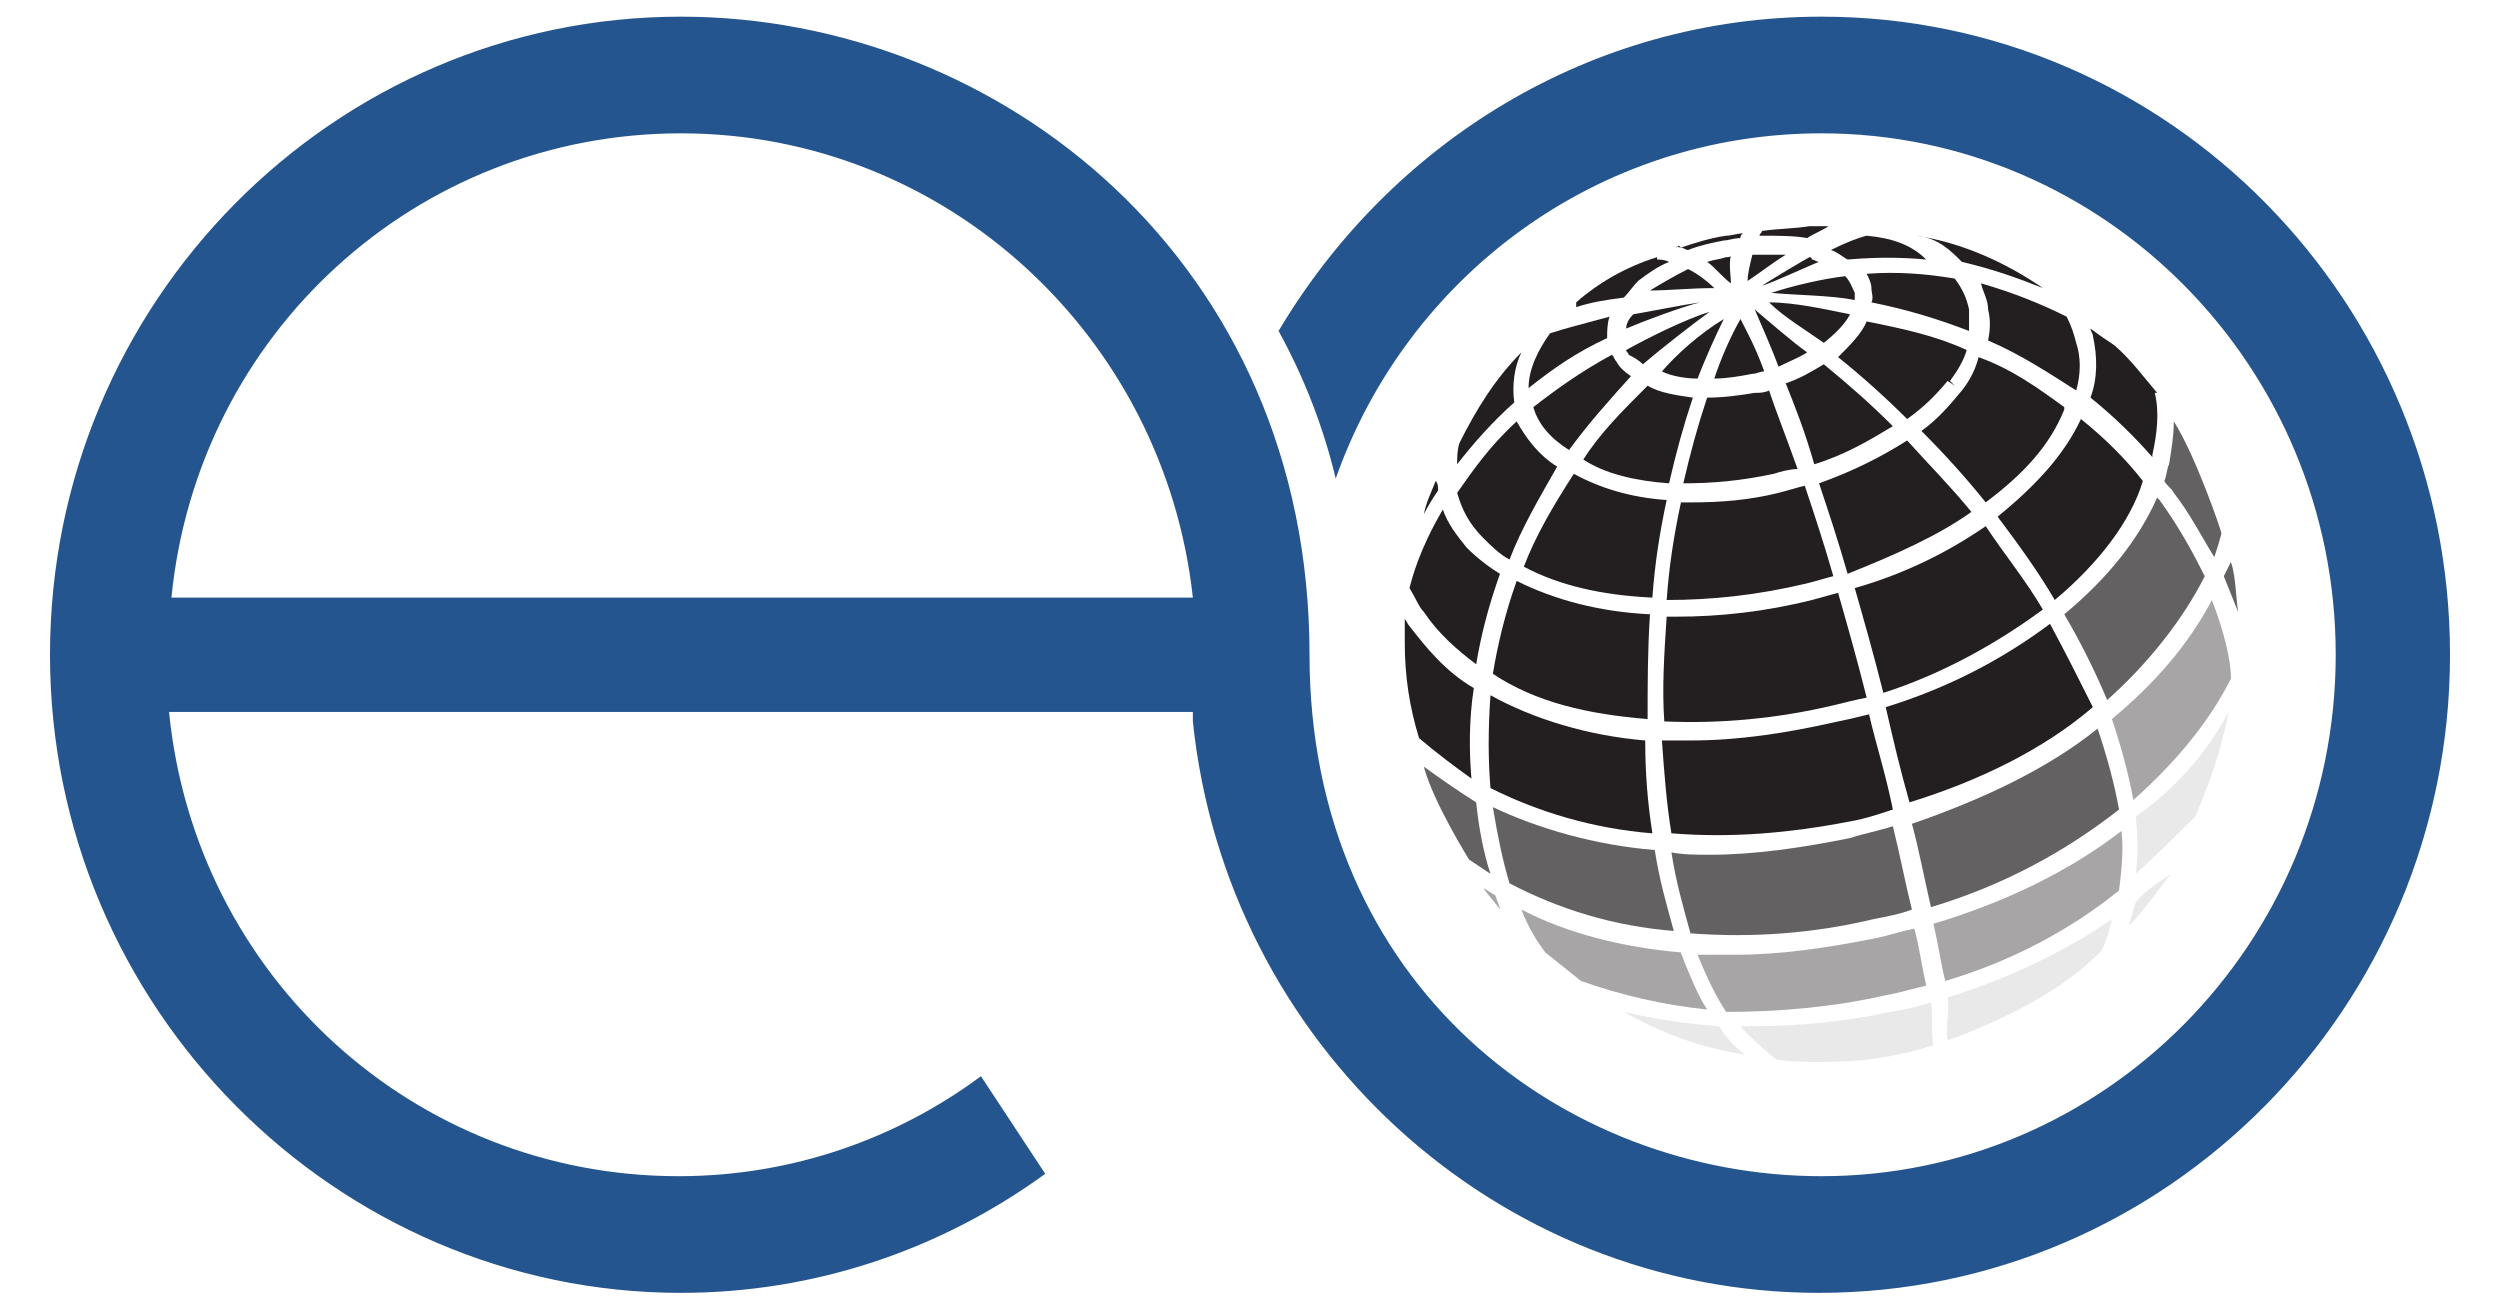
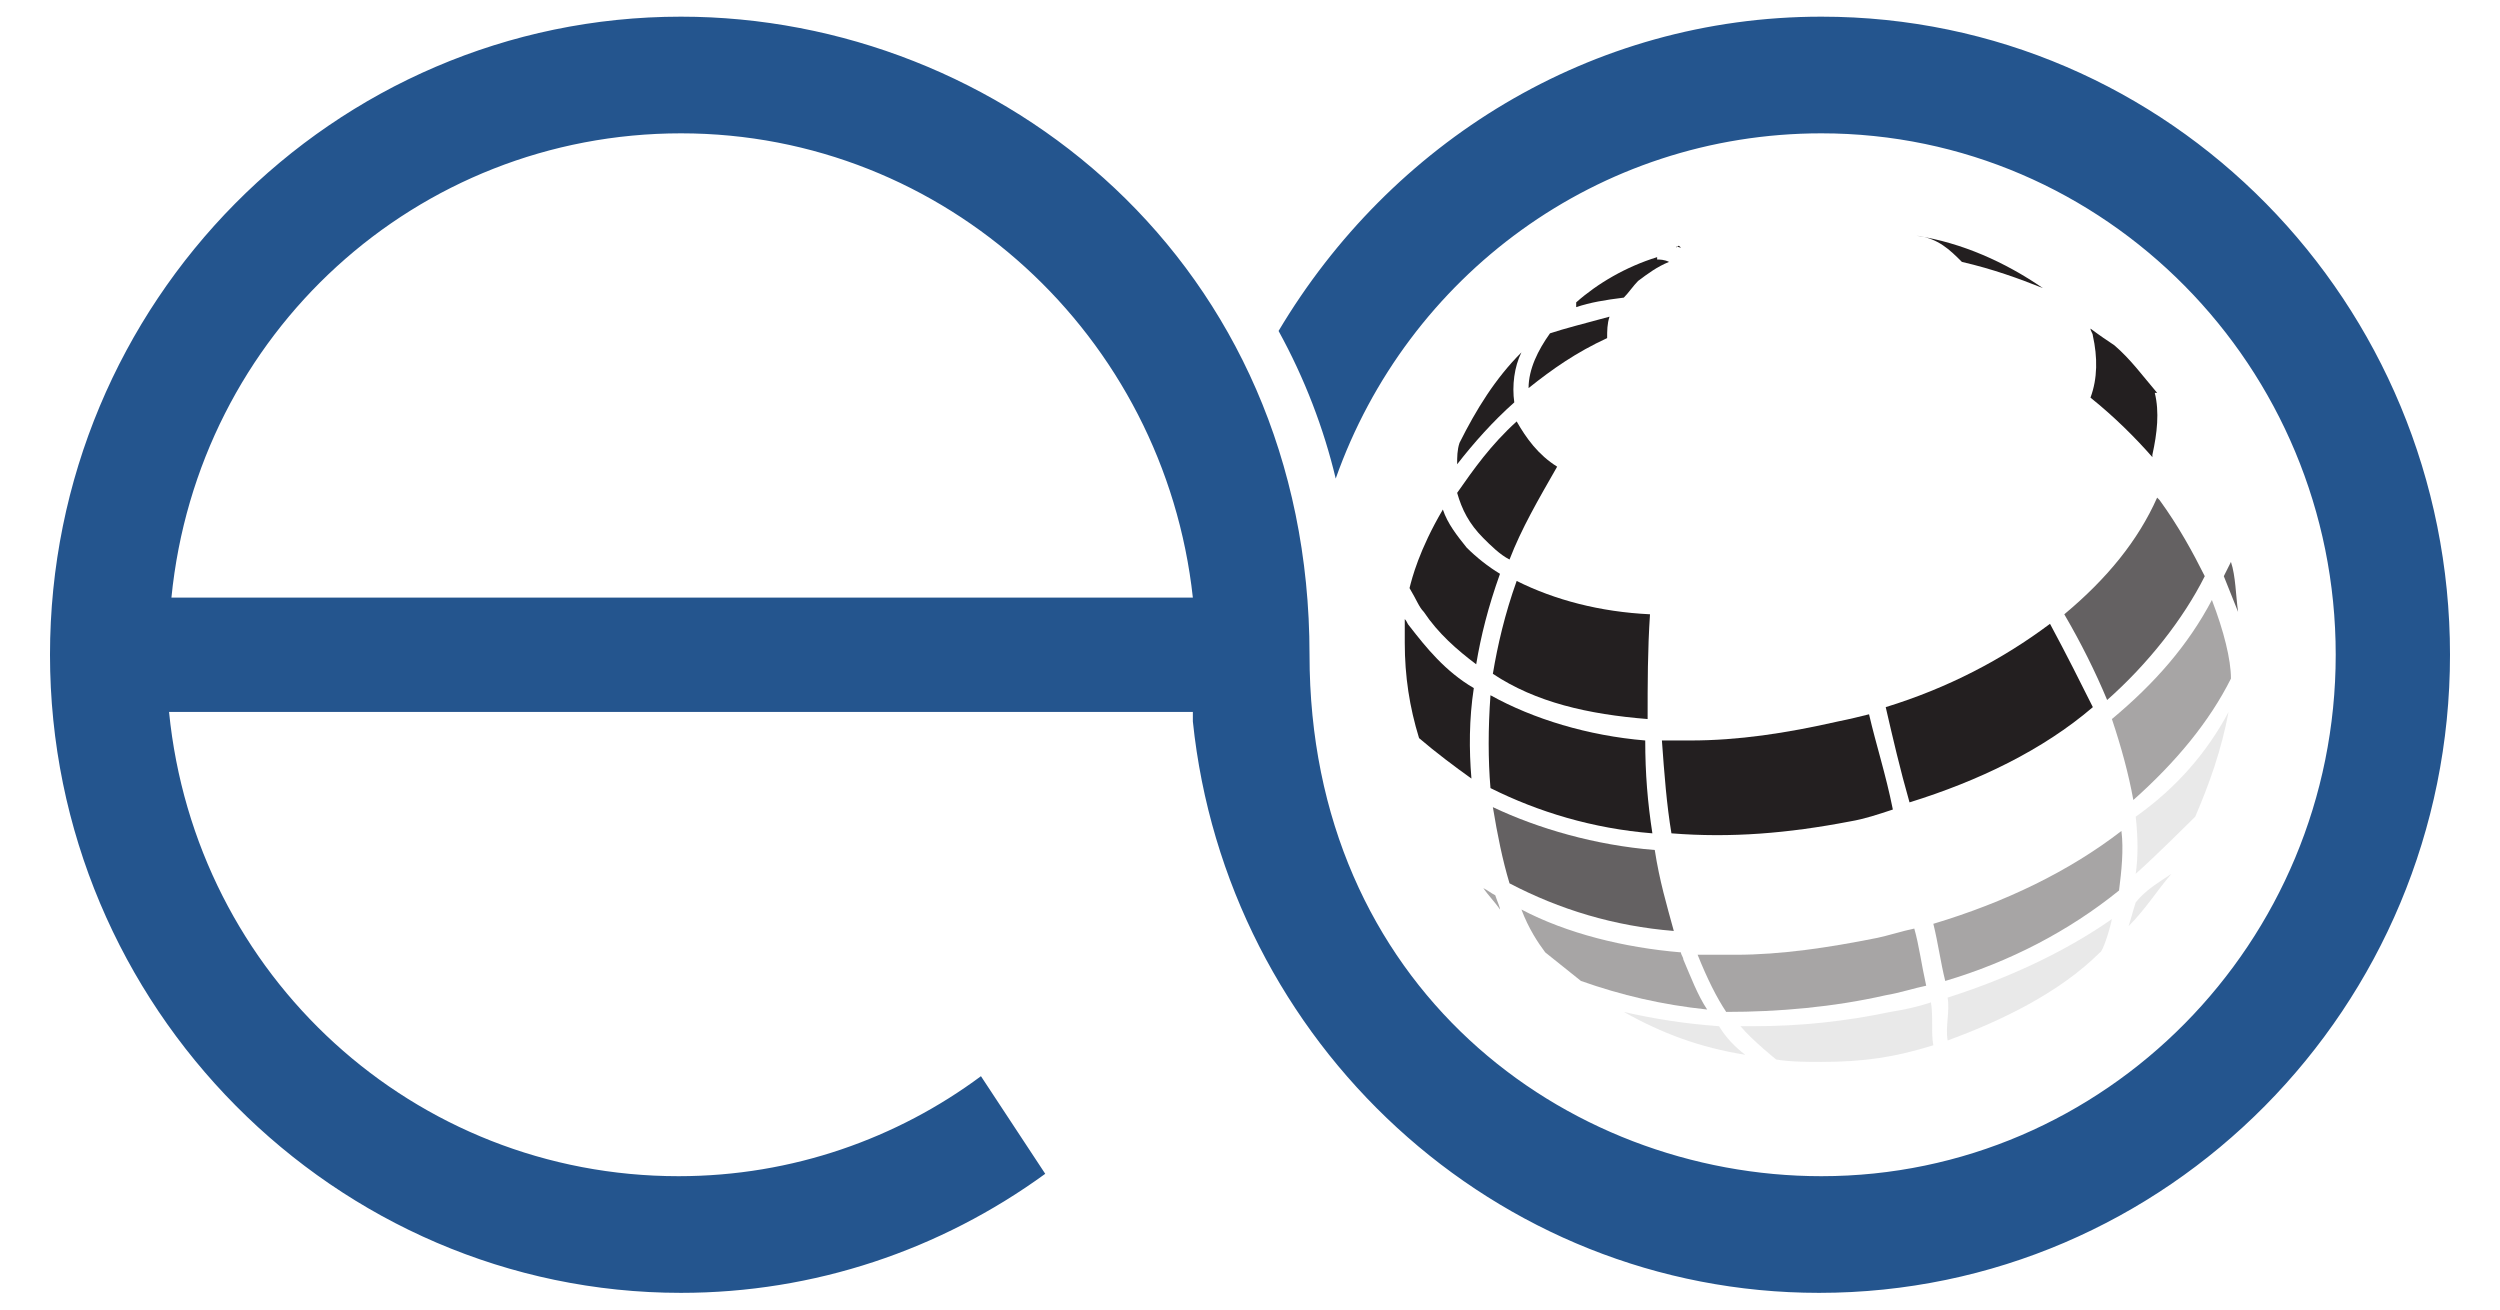
<svg xmlns="http://www.w3.org/2000/svg" version="1.1" id="Warstwa_1" x="0" y="0" viewBox="0 0 105 55" xml:space="preserve">
  <style>.st1{fill:#231f20}.st2,.st3,.st4{opacity:.7;fill:#231f20;enable-background:new}.st3,.st4{opacity:.4}.st4{opacity:.1}</style>
  <path d="M76.5.7C66.8.7 58.4 6 53.7 13.9c1.1 2 1.9 4.1 2.4 6.2 3-8.5 11-14.5 20.4-14.5 11.9 0 21.6 9.8 21.6 21.9s-9.7 21.9-21.6 21.9c-10.8 0-21.5-8-21.5-21.9C55 11 42 .7 28.6.7 14 .7 2.1 12.7 2.1 27.5s12 26.8 26.5 26.8c5.6 0 10.9-1.8 15.3-5l-2.7-4.1c-3.5 2.6-7.9 4.2-12.7 4.2-11.1 0-20.3-8.4-21.4-19.5h43v.4c1.4 13.5 12.7 24 26.3 24 14.6 0 26.5-12 26.5-26.8S91.1.7 76.5.7zM28.6 5.6c11.1 0 20.3 8.5 21.5 19.5H7.2C8.3 14 17.5 5.6 28.6 5.6z" fill="#24558e" />
-   <path class="st1" d="M82.7 13.2V13c-.1-.5-.3-.9-.6-1.3-1.2-.2-2.4-.3-3.7-.2.1.2.2.4.2.6s.1.4 0 .6c1.5.3 2.8.7 4.1 1.2v-.7zm-4.3-3.3c-.4.1-.9.3-1.5.6.3.1.5.3.7.4 1.2-.1 2.2-.1 3.3 0-.6-.6-1.4-.9-2.5-1zm-.5 2.7v-.3c-.1-.2-.2-.5-.4-.7-.9.1-2.2.4-3.1.7 1 .1 2.5.1 3.5.3zm-9.6 1.2c.7-.3 2.3-.9 3.1-1.1-.7.1-2.2.4-2.8.5-.2.2-.3.4-.3.6zM90 20.2c-.7-.9-1.6-1.8-2.6-2.6-.7 1.5-1.9 2.8-3.5 4.1.9 1.2 1.7 2.3 2.4 3.5 1.8-1.5 3.2-3.3 3.7-5zm-4.2 5.4c-.7-1.2-1.6-2.3-2.4-3.5-1.6 1.1-3.4 2-5.5 2.6.4 1.4.8 2.8 1.2 4.4 2.5-.8 4.8-2.1 6.7-3.5zM74 9.7c0 .1-.1.1-.1.2.8 0 1.5 0 2 .1.3-.2.6-.3.9-.5H76c-.6.1-1.3.1-2 .2zm-3.4.7c.1 0 .2.1.3.1.5-.2 1-.3 1.5-.4.2 0 .4-.1.7-.1 0-.1 0-.1.1-.2-.2 0-.5.1-.7.1-.7.1-1.3.3-1.9.5zm1.9.4c-.3.1-.5.1-.8.2.3.2.7.7 1 .9 0-.3-.1-.8 0-1.2 0 .1-.1.1-.2.1zm3.5 0c-.2.1-1.7 1-2 1.2.4-.1 2.1-.9 2.4-1-.1 0-.2-.1-.3-.1 0-.1-.1-.1-.1-.1zm-4 1.3c-.3-.3-.7-.6-1.1-.8-.6.3-1.1.6-1.6.9.8 0 1.7-.1 2.7-.1zm5.1 17.5c.4-.1.8-.2 1.3-.3-.4-1.6-.8-3-1.2-4.4-.4.1-.7.2-1.1.3-2 .5-3.9.7-5.7.7H70c-.1 1.5-.2 3-.1 4.4 2.3.1 4.7-.1 7.2-.7zm-3.7-17.8c.6-.4 1.1-.8 1.6-1.1h-1.4c-.1.4-.2.8-.2 1.1zM72 15.9c.5 0 1.1-.1 1.6-.2.2 0 .3-.1.5-.1-.4-1.1-.8-1.8-1-2.2-.4.7-.8 1.6-1.1 2.5zm10.4.5c-.5.6-1 1.2-1.7 1.7 1 1 1.9 2 2.7 3 1.6-1.2 2.7-2.4 3.3-3.9l.3.2-.3-.2v-.1c-1.1-.8-2.2-1.6-3.6-2.1-.1.4-.3.9-.7 1.4zm-5.8-1.1c-.5.3-1 .6-1.6.8.4 1 .8 2 1.2 3.4 1.3-.4 2.3-1 3.3-1.6-.9-.9-1.8-1.7-2.9-2.6zm-7.6 0c.7-.6 2.1-1.7 2.8-2.2-1 .3-2.6 1.1-3.5 1.6 0 .1.1.1.1.2.2.1.4.2.6.4zm2.1 5.8h-.5c-.3 1.4-.5 2.7-.6 4.1 1.9 0 3.8-.2 5.9-.7.4-.1.7-.2 1.1-.3-.4-1.4-.8-2.6-1.2-3.8-.4.1-.7.2-1.1.3-1.2.3-2.4.4-3.6.4zm7.3-7.6c-.2.5-.7 1-1.2 1.5 1 .8 2 1.7 2.9 2.6.7-.5 1.2-1 1.7-1.6l.3.2-.2-.2c.3-.4.6-.9.7-1.3-1.3-.6-2.7-.9-4.2-1.2zm-18 7.1c0-.1 0-.3-.1-.4-.2.5-.4.9-.5 1.4.2-.4.4-.7.6-1zm7.5-5.4c-.1-.1-.1-.2-.2-.3-1.3.7-2.4 1.5-3.3 2.2.2.7.7 1.3 1.5 1.8.8-1.1 1.7-2.1 2.6-3.1-.3-.2-.5-.4-.6-.6l.3-.2-.3.2zM83.5 13c.1.4.1.8 0 1.3 1.4.6 2.6 1.4 3.7 2.1.2-.7.2-1.4 0-2l.4-.1-.4.1c-.1-.4-.2-.7-.4-1.1-1-.5-2.2-1-3.6-1.4.1.4.3.7.3 1.1-.1-.1-.1-.1 0 0l-.4.1.4-.1zm-6.9 1.4c.5-.4.9-.8 1.1-1.2-1-.2-2.3-.5-3.4-.5.6.6 1.6 1.2 2.3 1.7zm6.2 7.1c-.9-1.1-1.8-2-2.7-3-1.1.7-2.3 1.3-3.7 1.8.4 1.2.8 2.4 1.2 3.8 2-.8 3.8-1.6 5.2-2.6zm-13-5.9c.4.2 1 .3 1.5.3.3-.8.8-1.9 1.1-2.5-1 .6-2 1.5-2.6 2.2zm.3 4.7c.3-1.3.6-2.4 1-3.6-.7-.1-1.4-.2-1.9-.5-1.1 1.1-2 2-2.7 3.1.9.6 2.2.9 3.6 1zm1.6-3.6c-.4 1.2-.7 2.3-1 3.6 1.2 0 2.4-.1 3.8-.4.3-.1.7-.2 1-.2-.5-1.4-.9-2.4-1.2-3.3-.2.1-.4.1-.6.1-.6.1-1.3.2-2 .2zm3-1.3c.4-.2.9-.4 1.2-.6-.7-.5-1.6-1.3-2.2-1.8.3.7.7 1.6 1 2.4zM64 23.8c1.5.8 3.3 1.2 5.4 1.3.1-1.4.3-2.7.6-4.1-1.5-.1-2.8-.5-3.9-1.1-.9 1.4-1.6 2.6-2.1 3.9z" />
-   <path class="st2" d="M59.8 32.2c.4 1.5 1.9 3.9 1.9 3.9l.9.6c-.3-.9-.5-2-.6-3-.8-.5-1.5-1-2.2-1.5z" />
  <path class="st1" d="M61.3 18.6c-.1.3-.1.6-.1.9.7-.9 1.5-1.8 2.4-2.6-.1-.7 0-1.5.3-2.1-1.1 1.1-1.9 2.4-2.6 3.8z" />
  <path class="st3" d="M79.2 41.8c.6-.1 1.2-.3 1.7-.4-.2-.9-.3-1.7-.5-2.4-.5.1-1.1.3-1.6.4-2 .4-4 .7-5.9.7h-1.6c.4 1 .8 1.8 1.2 2.4 2.2 0 4.5-.2 6.7-.7z" />
-   <path class="st2" d="M89 34c-.2-1.1-.5-2.2-.9-3.4-2.1 1.7-4.9 3-7.8 4 .3 1.1.5 2.2.8 3.5 3-.9 5.6-2.3 7.9-4.1z" />
  <path class="st1" d="M59.8 25.7c.6.9 1.4 1.6 2.2 2.2.2-1.2.5-2.4 1-3.8-.5-.3-1-.7-1.4-1.1-.4-.5-.8-1-1-1.6-1 1.7-1.3 2.9-1.4 3.3.3.5.4.8.6 1z" />
  <path class="st3" d="M89 37.4c.1-.8.2-1.7.1-2.5-2.2 1.7-4.9 3-7.9 3.9.2.8.3 1.6.5 2.4 2.7-.8 5.2-2.1 7.3-3.8zm-22.6 3.8c1.7.6 3.4 1 5.3 1.2-.4-.6-.7-1.4-1-2.1 0-.1-.1-.2-.1-.3-2.4-.2-4.8-.8-6.7-1.8.3.8.7 1.4 1 1.8l1.5 1.2zm-3.6-3.6c-.2-.1-.3-.2-.5-.3.2.3.5.6.7.9 0-.1-.1-.3-.2-.6z" />
  <path class="st4" d="M72.2 43.1c-1.4-.1-2.7-.3-4-.6 1.6.9 3.2 1.5 5.1 1.8-.4-.3-.8-.7-1.1-1.2zm16.5-4.5c-2 1.4-4.4 2.5-6.9 3.3.1.6-.1 1.2 0 1.8 2.2-.8 4.7-2 6.4-3.7.1 0 .4-.9.5-1.4z" />
  <path class="st1" d="M65.1 14c-.5.7-.9 1.5-.9 2.3 1-.8 2-1.5 3.3-2.1 0-.3 0-.6.1-.9-1.1.3-1.9.5-2.5.7z" />
  <path class="st2" d="M93.4 24.2l.6 1.5c-.1-.7-.1-1.5-.3-2.1l-.3.6z" />
  <path class="st1" d="M59.6 31c.7.6 1.5 1.2 2.2 1.7-.1-1.2-.1-2.5.1-3.8-1.2-.7-2-1.7-2.7-2.6l.3-.2-.3.2c-.1-.1-.1-.2-.2-.3v1c0 1.4.2 2.7.6 4z" />
  <path class="st4" d="M89.7 37.9c-.1.3-.2.7-.3 1 .7-.7 1.2-1.5 1.8-2.2-.6.4-1.1.7-1.5 1.2zm0-3.6c.1.9.1 1.7 0 2.4.9-.8 2.5-2.4 2.5-2.4.6-1.4 1.1-2.8 1.4-4.4-.9 1.7-2.2 3.2-3.9 4.4zm-8.6 7.8c-.6.2-1.1.3-1.7.4-1.9.4-3.8.6-5.7.6h-.6c.5.6 1.5 1.4 1.5 1.4.6.1 1.3.1 1.9.1 1.8 0 3.1-.2 4.7-.7-.1-.5 0-1.2-.1-1.8z" />
  <path class="st2" d="M70.3 39.1c-.3-1.1-.6-2.1-.8-3.4-2.5-.2-4.9-.9-6.8-1.8.2 1.2.4 2.2.7 3.2 2.1 1.1 4.4 1.8 6.9 2z" />
  <path class="st1" d="M77.7 34.5c.6-.1 1.2-.3 1.8-.5-.3-1.5-.7-2.7-1-4-.4.1-.8.2-1.3.3-2.2.5-4.2.8-6.2.8h-1.2c.1 1.4.2 2.7.4 3.9 2.5.2 4.9 0 7.5-.5z" />
-   <path class="st2" d="M78.7 38.6c.5-.1 1.1-.2 1.6-.4-.3-1.2-.5-2.3-.8-3.5-.6.2-1.2.3-1.8.5-2 .4-4 .7-5.9.7-.5 0-1.1 0-1.6-.1.2 1.3.5 2.3.8 3.4 2.6.2 5.2 0 7.7-.6z" />
  <path class="st1" d="M61.2 20.7c.2.7.5 1.3 1.1 1.9.3.3.7.7 1.1.9.5-1.3 1.2-2.5 2-3.9-.8-.5-1.3-1.2-1.7-1.9-1.1 1-1.8 2-2.5 3zm24.9 5.5c-2 1.5-4.3 2.7-6.9 3.5.3 1.3.6 2.6 1 4 2.9-.9 5.6-2.2 7.7-4-.5-1-1.1-2.2-1.8-3.5zm-16.9 4c0-1.5 0-2.9.1-4.4-2.1-.1-4-.6-5.6-1.4-.5 1.4-.8 2.7-1 3.9 1.8 1.2 4 1.7 6.5 1.9zm-6.6 2.9c2 1 4.3 1.7 6.8 1.9-.2-1.3-.3-2.5-.3-3.9-2.4-.2-4.7-.9-6.5-1.9-.1 1.4-.1 2.7 0 3.9zM82.4 11c1.3.3 2.4.7 3.4 1.1-1.6-1.1-3.4-1.9-5.3-2.2.9.1 1.4.6 1.9 1.1z" />
  <path class="st2" d="M92.6 24.2c-.5-1-1.1-2.1-1.9-3.2l-.1-.1c-.8 1.8-2.1 3.4-3.9 4.9.7 1.2 1.3 2.4 1.8 3.6 1.7-1.5 3.2-3.4 4.1-5.2z" />
  <path class="st1" d="M70.6 10.4c-.1-.1-.1-.1-.2 0 0-.1.1 0 .2 0zm18.2 4.1c-.3-.2-.6-.4-1-.7 0 .1.1.2.1.3.2.9.2 1.8-.1 2.6 1 .8 1.9 1.7 2.6 2.5v-.1c.2-.9.3-1.8.1-2.6h.1c-.6-.7-1.1-1.4-1.8-2zm-22.6-1.8v.2c.6-.2 1.2-.3 2-.4.2-.2.4-.5.6-.7.4-.3.8-.6 1.3-.8-.2-.1-.4-.1-.5-.1v-.1c-1.3.4-2.5 1.1-3.4 1.9z" />
-   <path class="st3" d="M93.7 28.5c0-.8-.3-2-.8-3.3-1 1.9-2.4 3.5-4.2 5 .4 1.2.7 2.3.9 3.4 1.8-1.6 3.2-3.3 4.1-5.1z" />
-   <path class="st2" d="M91.3 17.7c0 .6-.1 1.2-.2 1.8-.1.2-.1.5-.2.7.1.2.3.3.4.5.7.9 1.2 1.9 1.7 2.7.1-.3.2-.6.3-1 0-.1-1.1-3.3-2-4.7z" />
+   <path class="st3" d="M93.7 28.5c0-.8-.3-2-.8-3.3-1 1.9-2.4 3.5-4.2 5 .4 1.2.7 2.3.9 3.4 1.8-1.6 3.2-3.3 4.1-5.1" />
</svg>